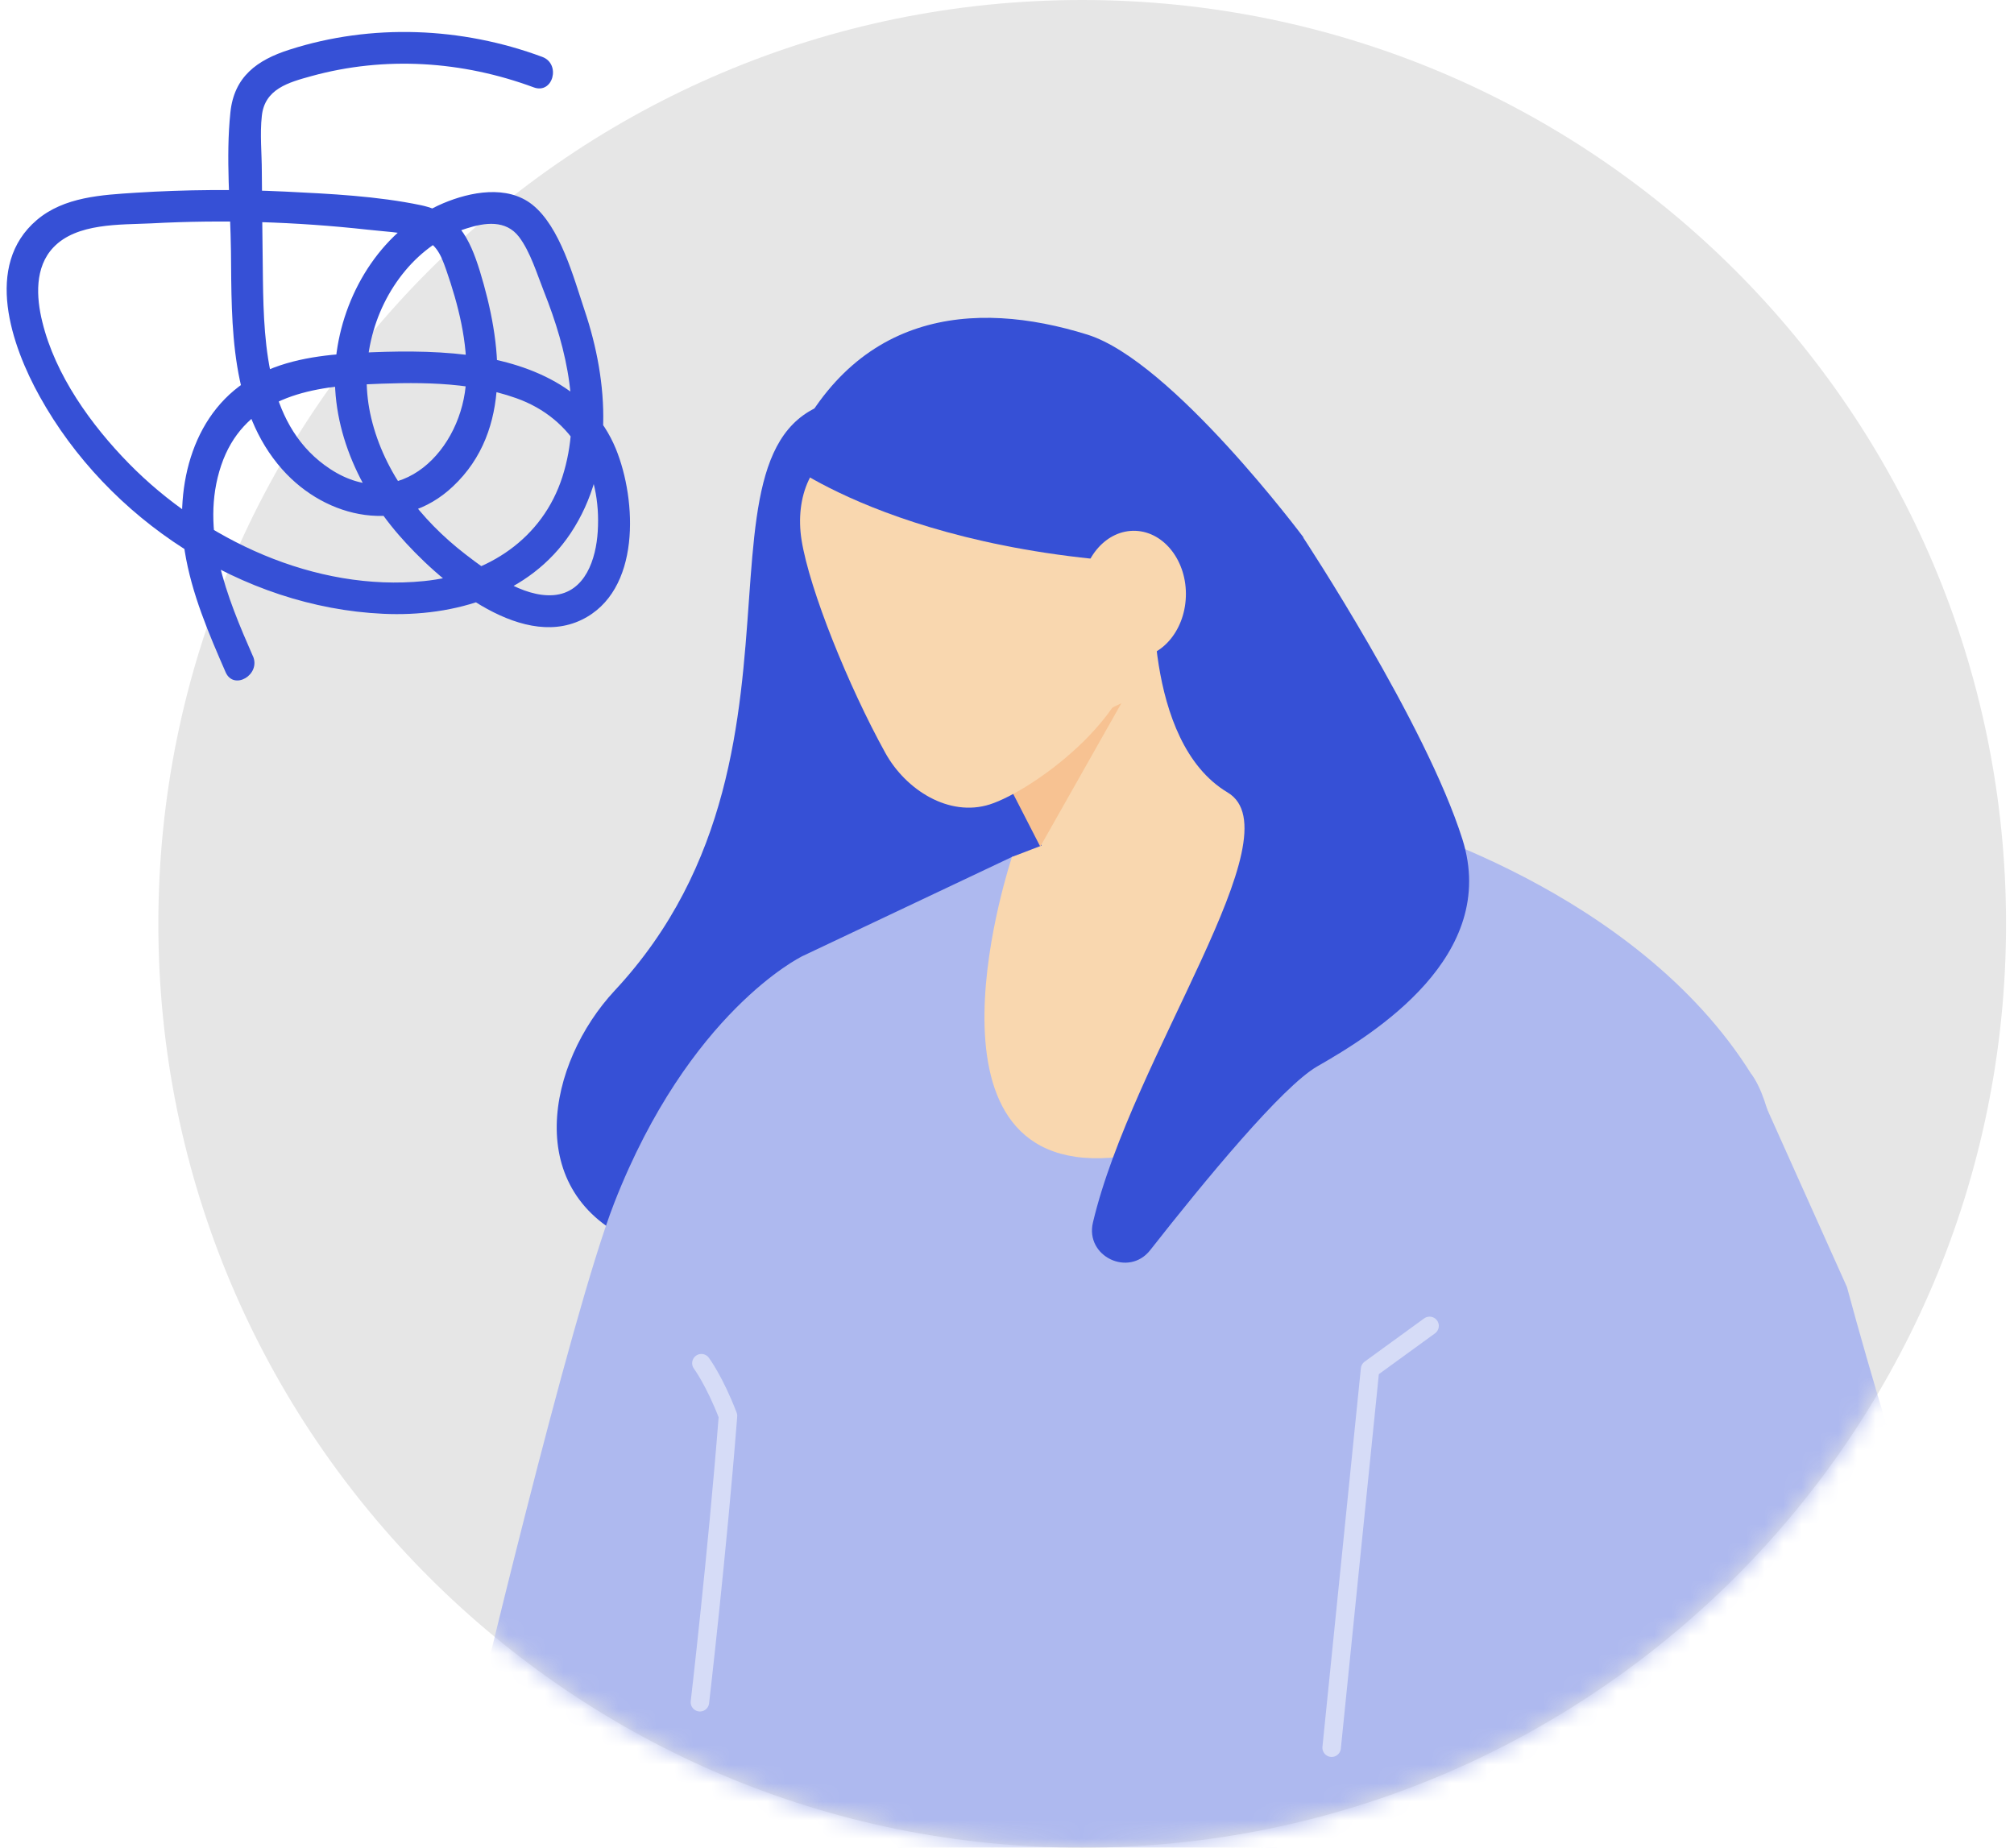
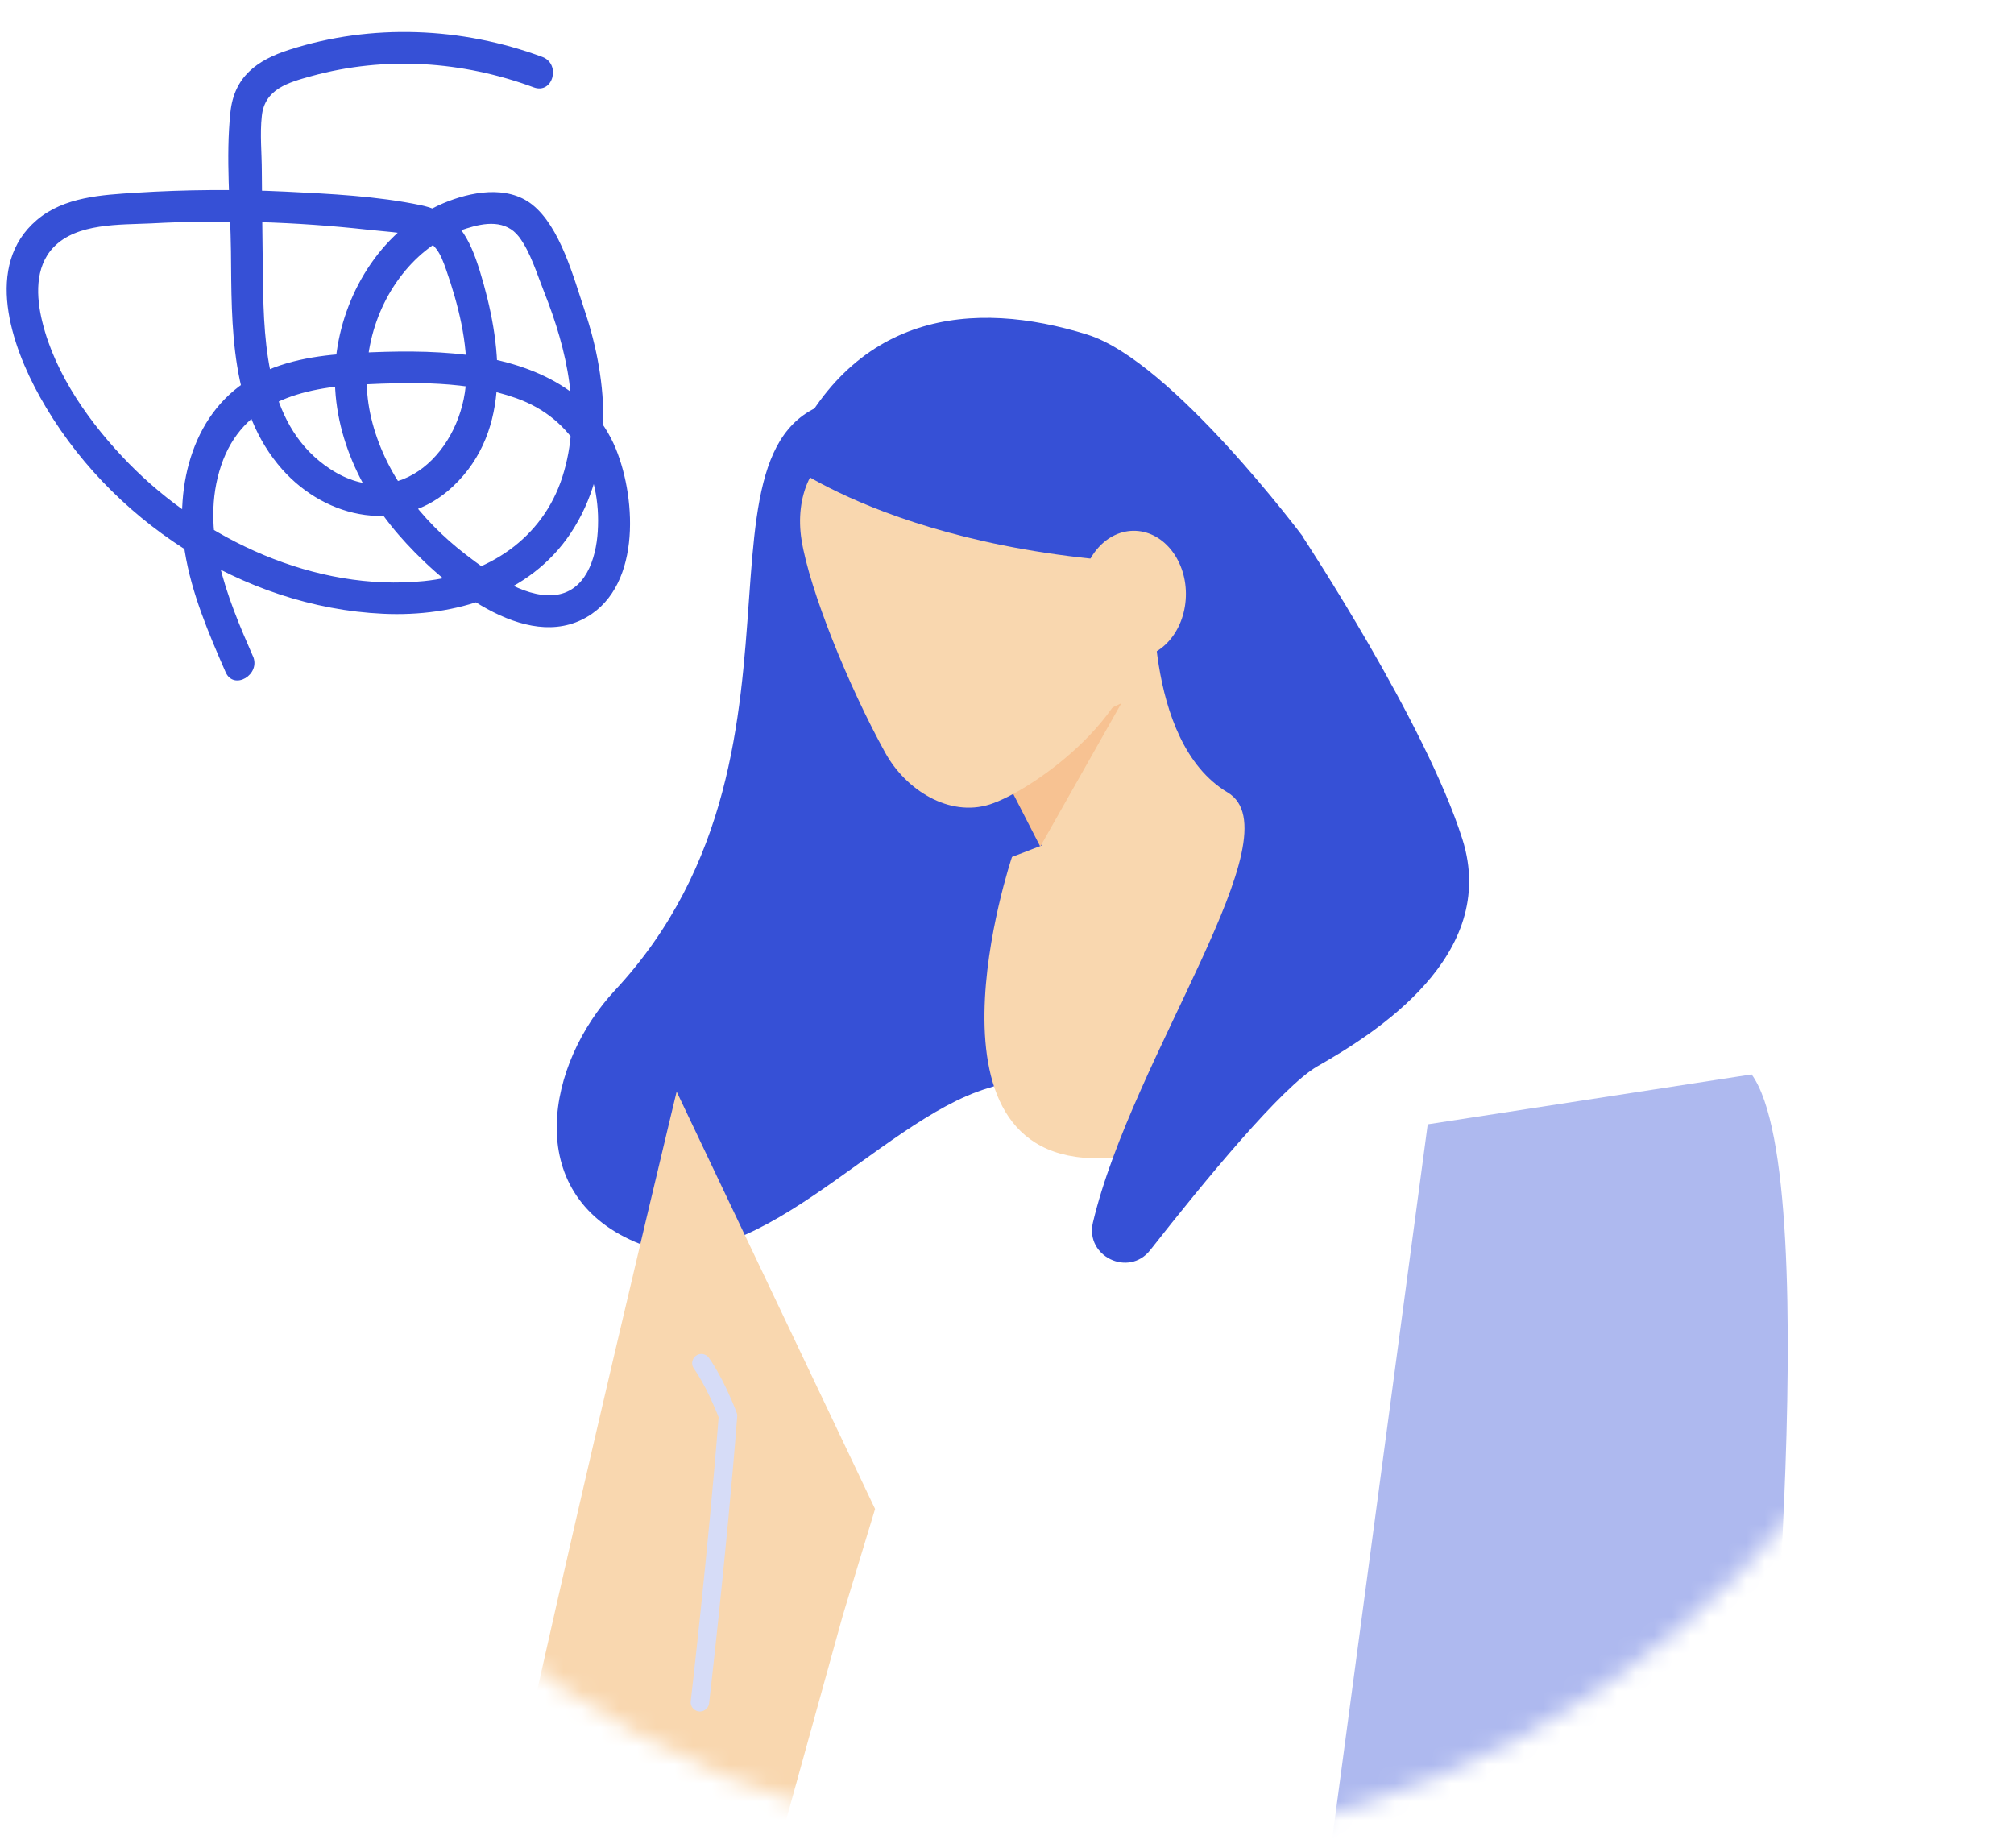
<svg xmlns="http://www.w3.org/2000/svg" width="109" height="100" viewBox="0 0 109 100" fill="none">
  <g clip-path="url(#clip0_254_100)">
-     <path d="M58.57 100C86.184 100 108.57 77.614 108.57 50C108.57 22.386 86.184 0 58.57 0C30.956 0 8.57 22.386 8.57 50C8.57 77.614 30.956 100 58.57 100Z" fill="#E6E6E6" />
    <path d="M13.69 35.52C12.29 32.33 10.79 28.69 11.97 25.19C13.13 21.75 16.34 20.97 19.61 20.81C22.37 20.68 25.3 20.61 27.94 21.55C31.06 22.66 32.56 25.53 32.35 28.77C32.26 30.23 31.69 32.07 29.96 32.21C28.28 32.34 26.45 30.97 25.19 30C22.79 28.15 20.8 25.61 20.09 22.62C19.43 19.85 20.11 16.83 21.94 14.64C22.82 13.59 23.95 12.77 25.26 12.36C26.23 12.05 27.37 11.88 28.09 12.82C28.71 13.64 29.07 14.85 29.44 15.78C30.7 18.95 31.51 22.45 30.44 25.8C29.37 29.15 26.4 31.11 22.94 31.45C17.07 32.04 11.03 29.22 6.98 25.09C4.93 23 2.99 20.3 2.29 17.42C1.96 16.09 1.87 14.46 2.89 13.39C4.15 12.06 6.5 12.17 8.18 12.09C12.08 11.88 16 12 19.89 12.43C20.77 12.53 21.71 12.56 22.56 12.8C23.58 13.1 23.83 13.7 24.15 14.61C24.8 16.48 25.33 18.54 25.23 20.54C25.05 24.34 21.64 27.85 17.88 25.39C14.48 23.17 14.28 18.8 14.23 15.14C14.2 13.19 14.19 11.23 14.17 9.28C14.17 8.3 14.06 7.26 14.17 6.28C14.32 4.81 15.62 4.46 16.85 4.12C20.84 3.02 25.03 3.3 28.89 4.73C29.93 5.11 30.37 3.46 29.35 3.08C24.99 1.46 20.11 1.26 15.66 2.69C13.91 3.25 12.67 4.15 12.47 6.08C12.21 8.54 12.47 11.13 12.5 13.6C12.54 17.63 12.43 22.2 15.28 25.41C17.68 28.11 21.73 28.96 24.51 26.33C27.76 23.28 27.15 18.52 25.97 14.67C25.42 12.9 24.75 11.53 22.8 11.11C20.42 10.61 17.87 10.49 15.45 10.37C12.76 10.24 10.05 10.26 7.36 10.43C5.51 10.55 3.47 10.65 1.99 11.91C-0.89 14.36 0.62 18.71 2.15 21.46C5.84 28.11 13.1 32.87 20.74 33.22C24.6 33.4 28.66 32.21 30.89 28.85C33.26 25.28 32.95 20.69 31.64 16.8C31.05 15.04 30.32 12.27 28.8 11.07C27.44 10 25.46 10.38 23.99 11C20.77 12.37 18.69 15.66 18.22 19.06C17.72 22.69 19.23 26.24 21.58 28.95C23.65 31.34 28.06 35.19 31.47 33.55C34.7 32 34.47 27.08 33.33 24.29C31.97 20.99 28.63 19.62 25.3 19.21C23.34 18.97 21.35 19 19.38 19.1C17.48 19.2 15.54 19.43 13.84 20.34C10.44 22.16 9.43 26.27 10 29.84C10.37 32.13 11.29 34.27 12.21 36.38C12.65 37.39 14.13 36.52 13.69 35.51V35.52Z" fill="#3650D6" />
    <mask id="mask0_254_100" style="mask-type:luminance" maskUnits="userSpaceOnUse" x="8" y="0" width="101" height="100">
      <path d="M58.57 100C86.184 100 108.57 77.614 108.57 50C108.57 22.386 86.184 0 58.57 0C30.956 0 8.57 22.386 8.57 50C8.57 77.614 30.956 100 58.57 100Z" fill="white" />
    </mask>
    <g mask="url(#mask0_254_100)">
      <path fill-rule="evenodd" clip-rule="evenodd" d="M58.5 35.34C56.98 33.6 56.1 31.36 56.07 29.05C56.02 25.84 54.56 21.64 47.28 21.5C35.44 21.28 45.81 40.16 33.27 53.61C29.62 57.53 28.18 64.56 34.38 67.22C40.57 69.87 47.51 60.66 53.48 58.89C59.45 57.12 68.45 49.28 61.55 39.31C60.36 37.58 59.34 36.3 58.5 35.34Z" fill="#3650D6" />
      <path fill-rule="evenodd" clip-rule="evenodd" d="M36.62 59.08C36.62 59.08 26.03 103.05 24.52 113.76L28.01 121.18C31.63 123.23 36.21 121.34 37.33 117.33L45.61 87.44L47.36 81.67L36.62 59.08Z" fill="#F9D7AF" />
-       <path fill-rule="evenodd" clip-rule="evenodd" d="M43.36 51.78L54.77 46.38L59.99 44.73L74.94 44.38C74.94 44.38 88.51 48.05 94.8 58.16L99.96 69.66C105.41 89.89 115.89 116.34 119.21 132.93C95.2 153.2 59.92 158.8 46.6 149.23C33.29 81.81 35.78 79.81 43.37 51.78H43.36Z" fill="#AEB9EF" />
      <path fill-rule="evenodd" clip-rule="evenodd" d="M53.7 38.52C53.7 38.52 56.44 45.95 58.7 52.1C59.3 53.74 60.73 54.93 62.44 55.2C64.15 55.48 65.87 54.81 66.94 53.44C67.29 52.99 67.63 52.56 67.96 52.14C69.43 50.27 69.7 47.7 68.64 45.55C65.94 40.04 61.02 30.01 61.02 30.01L53.7 38.51V38.52Z" fill="#F9D7AF" />
      <path fill-rule="evenodd" clip-rule="evenodd" d="M53.98 41.3L56.3 45.82L60.69 38.06L53.98 41.3Z" fill="#F7C292" />
      <path d="M54.77 46.38C54.77 46.38 49.02 63.47 60.11 62.66C71.2 61.85 74.93 44.37 74.93 44.37L66.41 41.91L54.77 46.38Z" fill="#F9D7AF" />
      <path fill-rule="evenodd" clip-rule="evenodd" d="M58.93 24.3C58.22 22.09 55.87 20.86 53.68 21.56C51.34 22.3 48.4 23.23 46.06 23.97C43.87 24.66 43.02 26.93 43.38 29.22C43.81 31.92 45.92 37.14 47.91 40.74C49.03 42.77 51.37 44.23 53.56 43.54C55.9 42.8 62.18 38.34 61.5 33.91C60.98 30.54 59.97 27.55 58.93 24.3Z" fill="#F9D7AF" />
      <path fill-rule="evenodd" clip-rule="evenodd" d="M70.55 29.09C70.55 29.09 63.43 19.54 58.85 18.11C52.69 16.19 46 16.8 42.52 25C42.52 25 50.43 31.15 68 30.52L70.55 29.09Z" fill="#3650D6" />
-       <path fill-rule="evenodd" clip-rule="evenodd" d="M25.46 93.97L48.51 103.26L53.54 78.28L43.37 51.78C43.37 51.78 37.29 54.76 33.25 65.09C30.86 71.2 25.47 93.97 25.47 93.97H25.46Z" fill="#AEB9EF" />
      <path d="M37.88 92.13C37.88 92.13 38.82 84.06 39.4 76.63C38.68 74.75 37.96 73.78 37.96 73.78" stroke="#D6DCF7" stroke-linecap="round" stroke-linejoin="round" />
      <path fill-rule="evenodd" clip-rule="evenodd" d="M72.89 117.75L79.99 73.29C80.59 64.86 95.07 86.02 94.35 89.27L89.94 115.7L72.89 117.75Z" fill="#F9D7AF" />
      <path fill-rule="evenodd" clip-rule="evenodd" d="M77.27 60.85L71.88 101.16C71.88 101.16 87.2 105.41 95.19 100.22C95.19 100.22 98.96 63.87 94.8 58.15L77.27 60.85Z" fill="#AEB9EF" />
-       <path d="M72.07 94.59L74.15 74.1L77.37 71.76" stroke="#D6DCF7" stroke-linecap="round" stroke-linejoin="round" />
      <path fill-rule="evenodd" clip-rule="evenodd" d="M62.46 31.16C62.46 31.16 61.8 40.12 66.44 42.89C70.2 45.13 61.28 57.15 59.15 66.17C58.72 68 61.09 69.14 62.25 67.66C65.21 63.89 69.4 58.8 71.3 57.71C74.4 55.94 81.14 51.74 79.15 45.43C77.16 39.13 70.53 29.09 70.53 29.09L61.45 25.19L62.45 31.16H62.46Z" fill="#3650D6" />
      <path fill-rule="evenodd" clip-rule="evenodd" d="M64.18 32.3C64.11 34.2 62.79 35.68 61.23 35.61C59.67 35.54 58.45 33.94 58.52 32.04C58.59 30.14 59.91 28.66 61.47 28.73C63.03 28.8 64.25 30.4 64.18 32.3Z" fill="#F9D7AF" />
    </g>
  </g>
  <defs>
    <clipPath id="clip0_254_100">
      <rect width="109" height="100" fill="white" />
    </clipPath>
  </defs>
</svg>